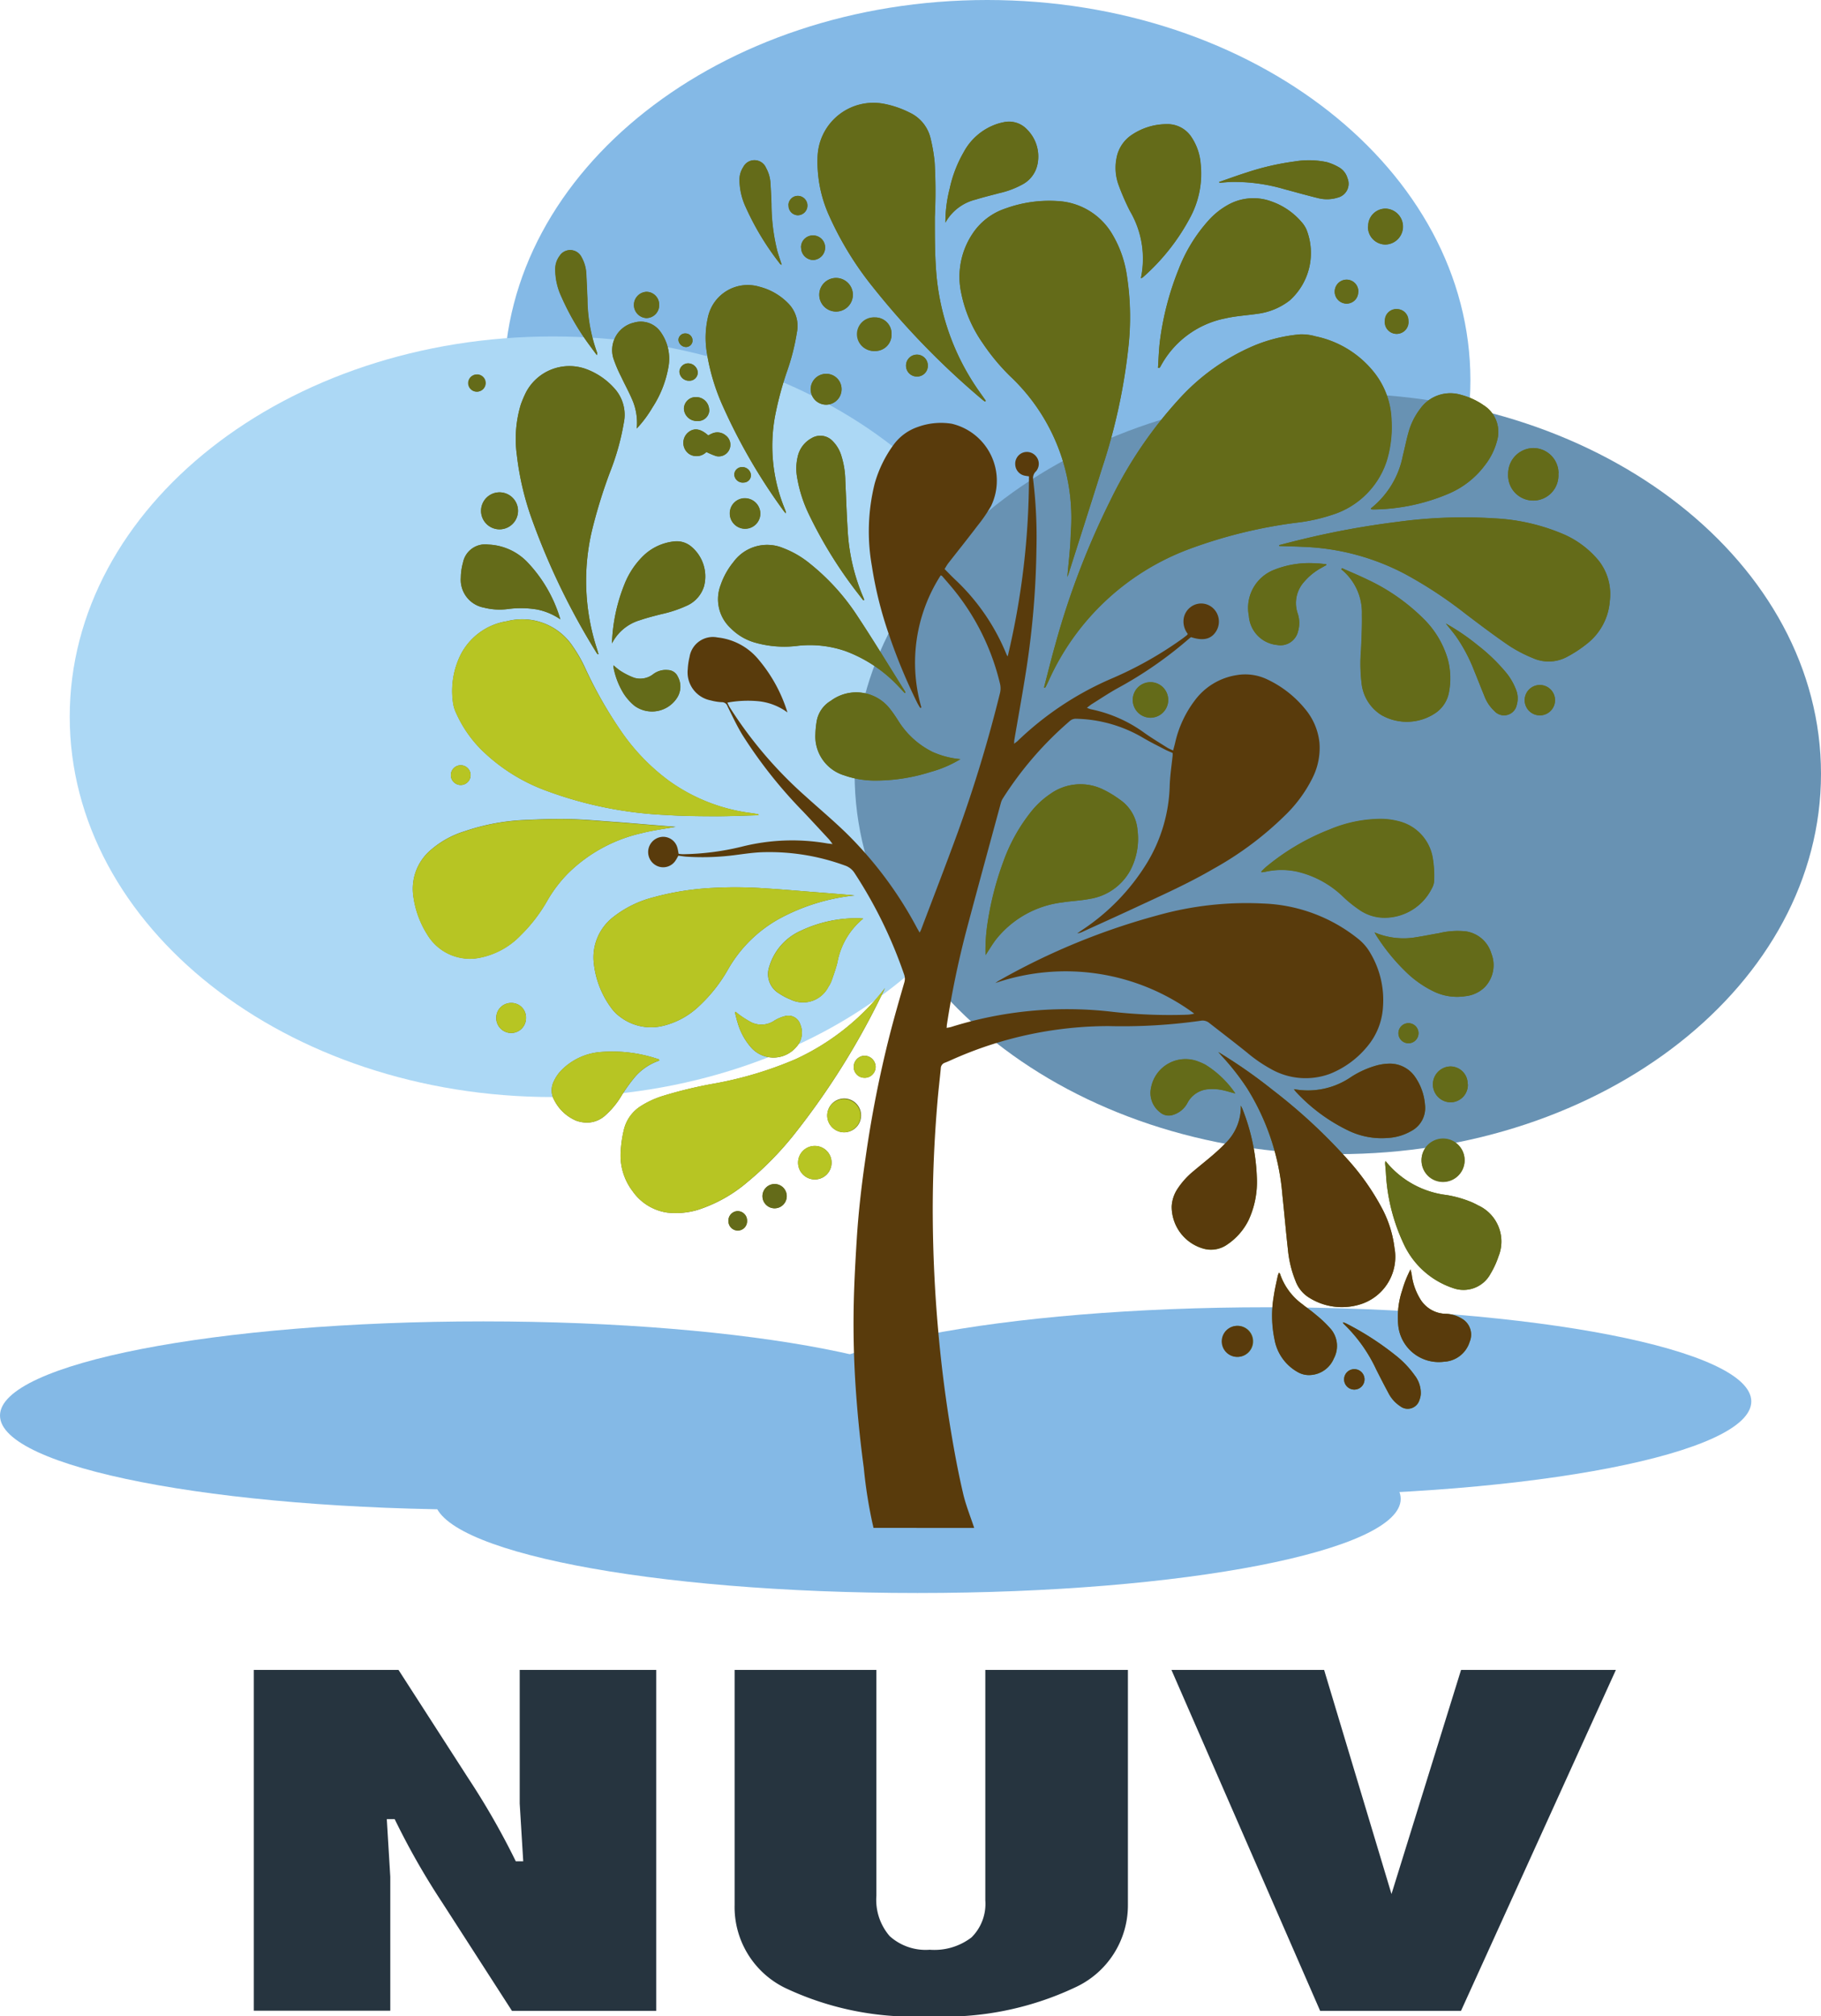
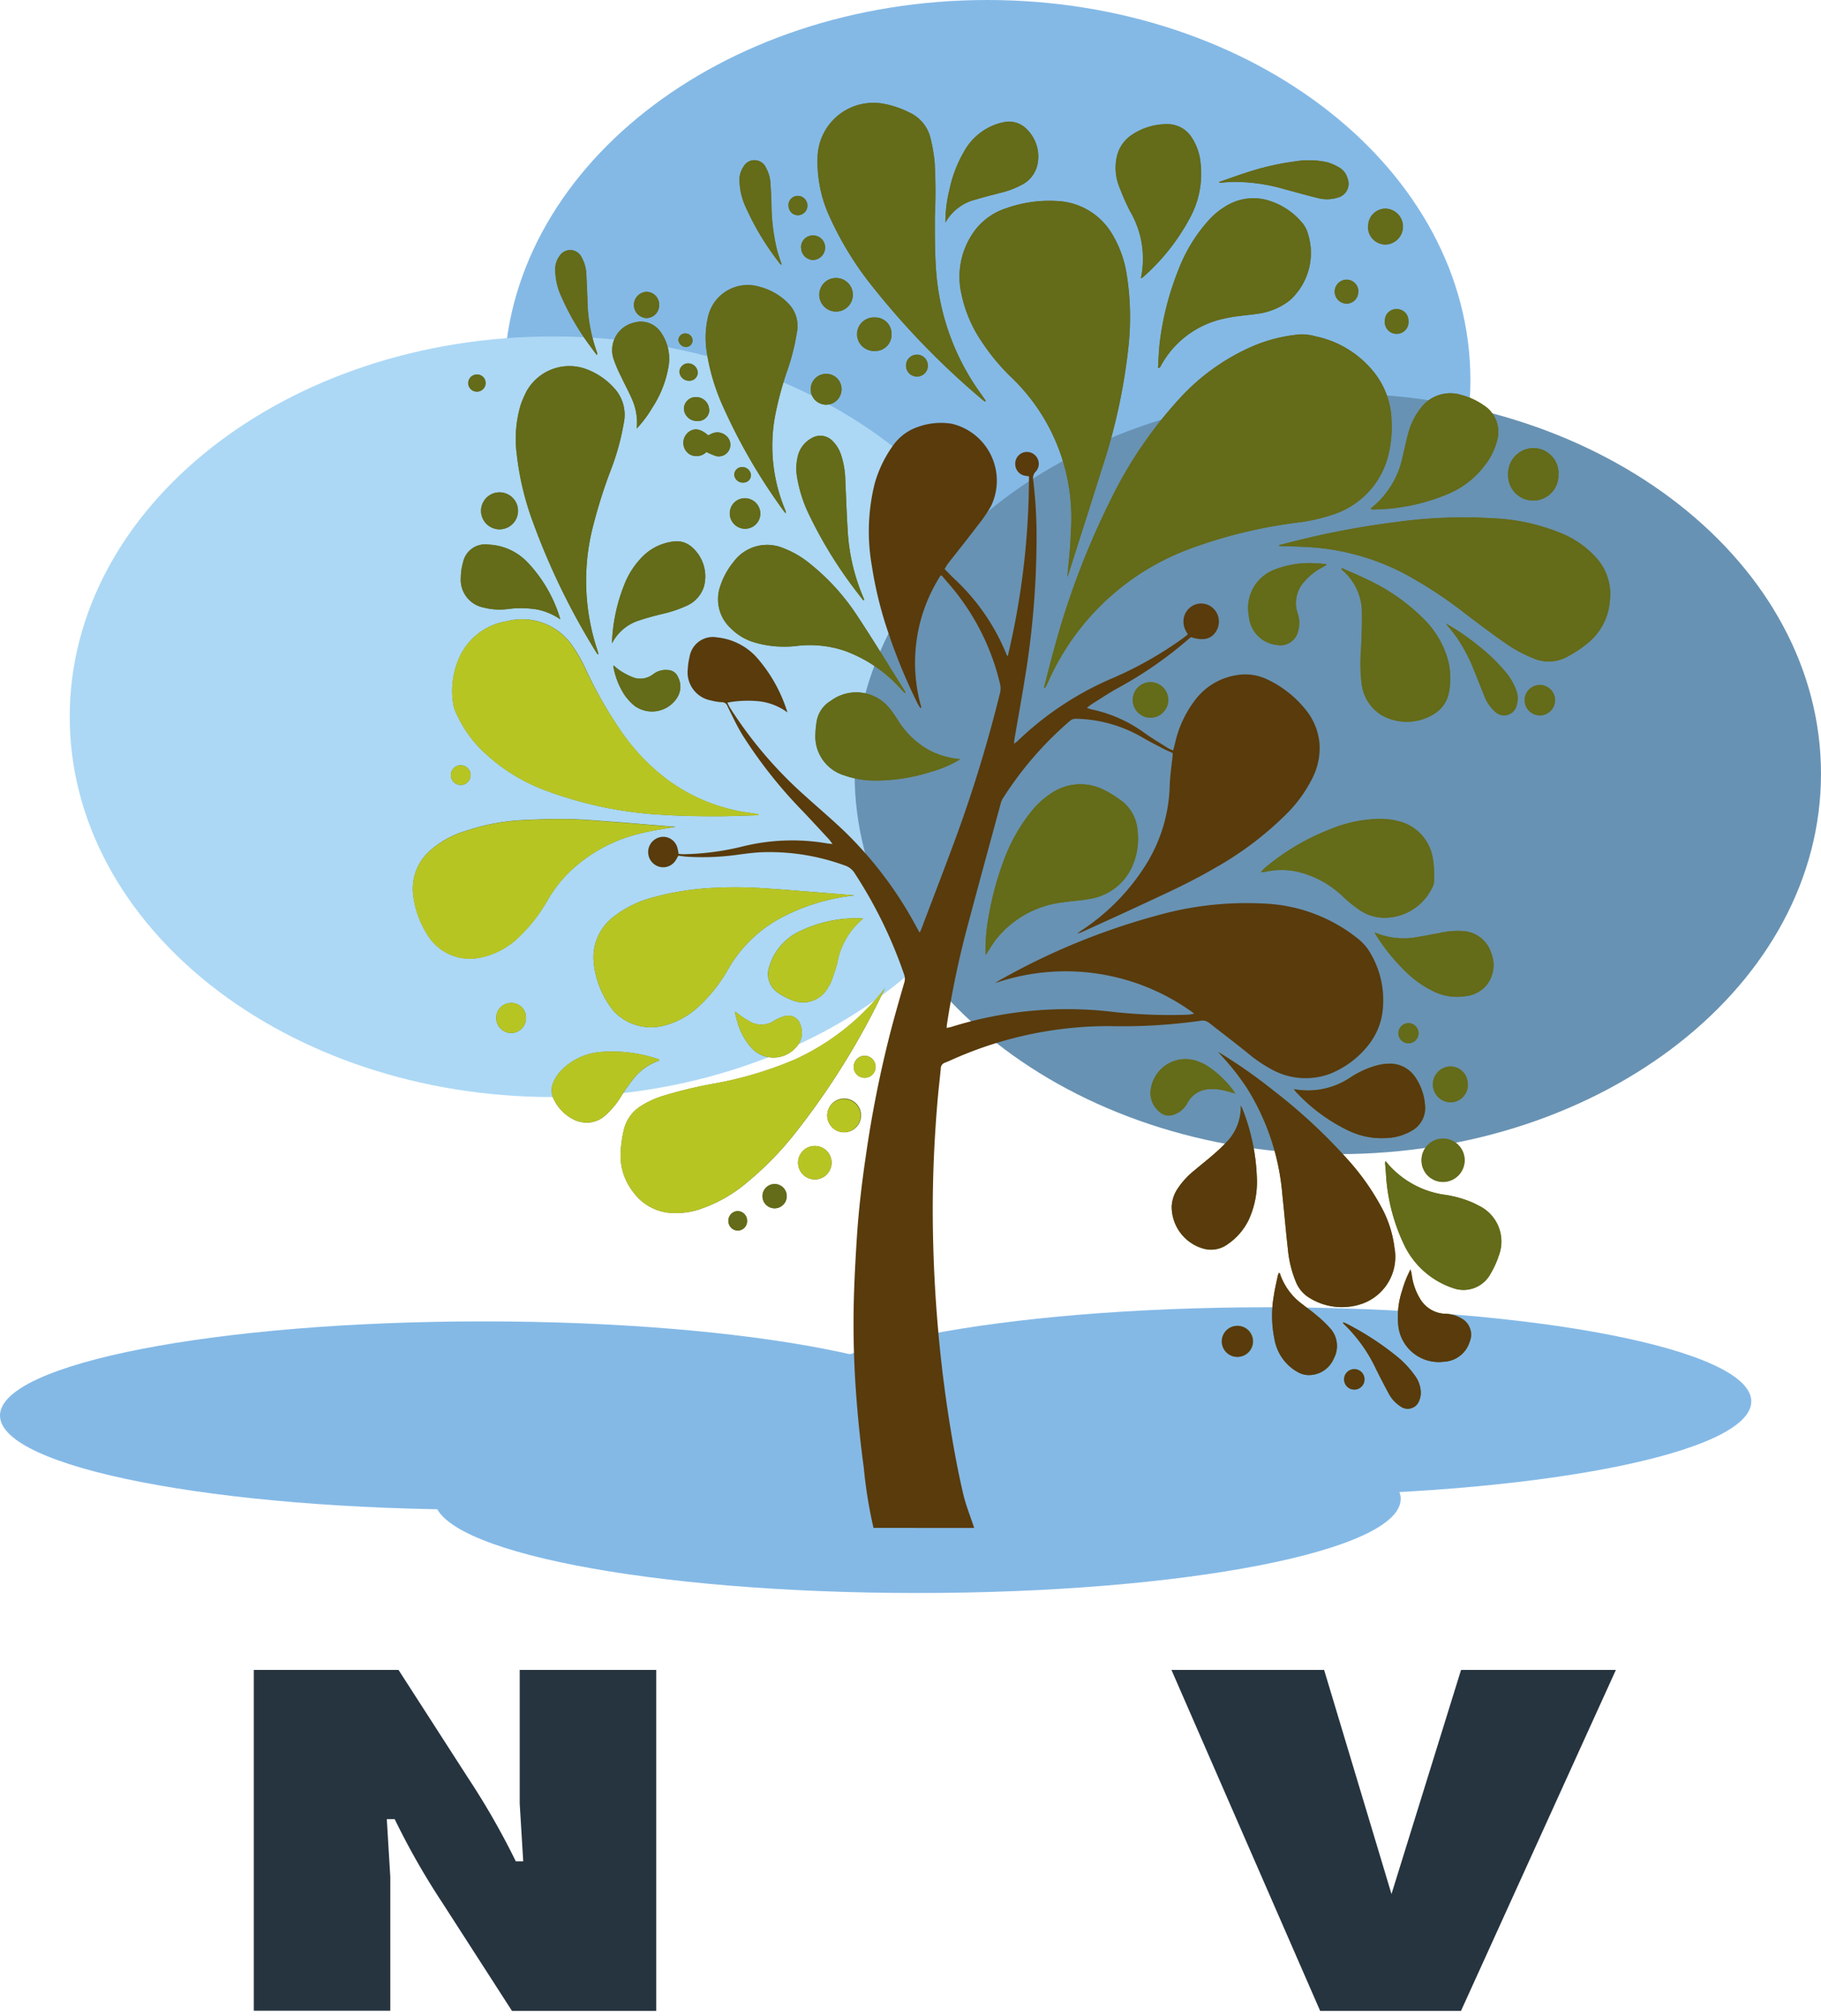
<svg xmlns="http://www.w3.org/2000/svg" width="61.654" height="68.246" viewBox="0 0 61.654 68.246">
  <defs>
    <clipPath id="clip-path">
      <rect id="Rectangle_165" data-name="Rectangle 165" width="61.654" height="68.246" fill="none" />
    </clipPath>
  </defs>
  <g id="Group_1684" data-name="Group 1684" clip-path="url(#clip-path)">
    <path id="Path_186" data-name="Path 186" d="M29.76,195.75h4.9l2.355,3.656a25.471,25.471,0,0,1,1.615,2.821h.252l-.119-1.952V195.75h4.621v11.539H38.5l-2.355-3.656A24.875,24.875,0,0,1,34.53,200.8h-.267l.118,1.952v4.533H29.76Z" transform="translate(-21.167 -139.225)" fill="#26343f" />
-     <path id="Path_187" data-name="Path 187" d="M86.134,195.75h4.8v7.643a1.875,1.875,0,0,0,.452,1.369,1.821,1.821,0,0,0,1.355.459,2.067,2.067,0,0,0,1.414-.418,1.6,1.6,0,0,0,.467-1.253v-7.8H99.45V203.7a3.059,3.059,0,0,1-1.77,2.788,10.374,10.374,0,0,1-4.984.984,10.126,10.126,0,0,1-4.836-.951,3.045,3.045,0,0,1-1.726-2.821Z" transform="translate(-61.262 -139.225)" fill="#26343f" />
    <path id="Path_188" data-name="Path 188" d="M137.353,195.75h5.169l2.281,7.585,2.355-7.585H152.4l-5.243,11.539h-4.77Z" transform="translate(-97.691 -139.225)" fill="#26343f" />
    <path id="Path_189" data-name="Path 189" d="M91.817,12.873c0,7.11-7.324,12.873-16.359,12.873S59.1,19.983,59.1,12.873,66.422,0,75.457,0,91.817,5.764,91.817,12.873" transform="translate(-42.033 0)" fill="#84b9e6" />
    <path id="Path_190" data-name="Path 190" d="M40.894,52.311c0,7.11-7.324,12.873-16.359,12.873S8.175,59.421,8.175,52.311,15.5,39.438,24.534,39.438,40.894,45.2,40.894,52.311" transform="translate(-5.814 -28.05)" fill="#acd8f5" />
    <path id="Path_191" data-name="Path 191" d="M132.925,59c0,7.11-7.325,12.874-16.36,12.874S100.206,66.111,100.206,59s7.324-12.873,16.359-12.873,16.36,5.764,16.36,12.873" transform="translate(-71.271 -32.808)" fill="#6892b3" />
    <path id="Path_192" data-name="Path 192" d="M83.642,167.845c0-1.76-7.324-3.187-16.359-3.187s-16.359,1.427-16.359,3.187,7.324,3.187,16.359,3.187,16.359-1.427,16.359-3.187" transform="translate(-36.218 -117.111)" fill="#84b9e6" />
    <path id="Path_193" data-name="Path 193" d="M32.719,158.081c0-1.76-7.324-3.187-16.359-3.187S0,156.321,0,158.081s7.324,3.187,16.359,3.187,16.359-1.427,16.359-3.187" transform="translate(0 -110.167)" fill="#84b9e6" />
    <path id="Path_194" data-name="Path 194" d="M124.75,156.424c0-1.76-7.324-3.187-16.359-3.187s-16.359,1.427-16.359,3.187,7.324,3.187,16.359,3.187,16.359-1.427,16.359-3.187" transform="translate(-65.456 -108.988)" fill="#84b9e6" />
    <path id="Path_195" data-name="Path 195" d="M69.782,31.838l.03.015c.009-.008.022-.014.027-.024.036-.073.072-.147.106-.221a8.442,8.442,0,0,1,4.707-4.432,16.383,16.383,0,0,1,3.694-.912,5.944,5.944,0,0,0,1.2-.266,2.826,2.826,0,0,0,1.846-1.834A3.932,3.932,0,0,0,81.55,22.8a2.722,2.722,0,0,0-.6-1.636,3.42,3.42,0,0,0-1.975-1.208,1.7,1.7,0,0,0-.521-.066,5.257,5.257,0,0,0-1.571.387,7.276,7.276,0,0,0-2.507,1.782,14.354,14.354,0,0,0-2.349,3.457,26.963,26.963,0,0,0-1.853,4.843c-.139.489-.26.984-.389,1.476m.789-3.732c.021-.06.039-.106.054-.153.374-1.175.751-2.35,1.119-3.527a19.758,19.758,0,0,0,.9-4.162,9.177,9.177,0,0,0-.06-2.372,3.785,3.785,0,0,0-.526-1.445,2.282,2.282,0,0,0-1.82-1.067,4.34,4.34,0,0,0-1.763.252,2.143,2.143,0,0,0-1.128.874A2.621,2.621,0,0,0,66.98,18.5a4.486,4.486,0,0,0,.725,1.688,7.149,7.149,0,0,0,.927,1.118,6.583,6.583,0,0,1,2.054,5.331c-.008.483-.074.964-.115,1.472M60.11,36.17c0-.011,0-.022,0-.033-.072-.013-.144-.029-.217-.038A6.058,6.058,0,0,1,57.078,35,6.991,6.991,0,0,1,55.5,33.379a14.459,14.459,0,0,1-1.261-2.212,4.633,4.633,0,0,0-.4-.7A2.056,2.056,0,0,0,51.6,29.6a2.127,2.127,0,0,0-1.591,1.18,2.768,2.768,0,0,0-.232,1.6,1.188,1.188,0,0,0,.1.323,4.168,4.168,0,0,0,.836,1.227,6.149,6.149,0,0,0,2.215,1.406,13.34,13.34,0,0,0,4.052.822c.565.037,1.133.041,1.7.043.476,0,.953-.022,1.429-.034m17.628-9.144.01.033c.321.011.641.018.961.035a8,8,0,0,1,3.3.915,14.554,14.554,0,0,1,2.063,1.36c.476.361.954.722,1.448,1.059a4.7,4.7,0,0,0,.817.427,1.309,1.309,0,0,0,1.168-.053,4.135,4.135,0,0,0,.645-.424,2.026,2.026,0,0,0,.786-1.454,1.838,1.838,0,0,0-.386-1.381,3.207,3.207,0,0,0-1.115-.854,6.776,6.776,0,0,0-2.412-.566,16.5,16.5,0,0,0-3.279.12,28.687,28.687,0,0,0-3.267.6c-.248.059-.495.125-.742.188M64.4,42.015l-.055.072c-.019.025-.038.051-.058.075a8.125,8.125,0,0,1-2.914,2.263,12.676,12.676,0,0,1-2.759.827,14.719,14.719,0,0,0-1.724.414,3.1,3.1,0,0,0-.785.364,1.3,1.3,0,0,0-.553.807,3.933,3.933,0,0,0-.1.69,1.989,1.989,0,0,0,.4,1.366,1.732,1.732,0,0,0,1.173.725,2.612,2.612,0,0,0,1.028-.09,4.877,4.877,0,0,0,1.7-.953,10.87,10.87,0,0,0,1.583-1.619,25.512,25.512,0,0,0,3.063-4.94m3.389-19.848.023-.027-.206-.292a8.086,8.086,0,0,1-1.473-4.069c-.049-.62-.047-1.245-.046-1.868a17.25,17.25,0,0,0-.007-1.849,5.622,5.622,0,0,0-.15-.852,1.282,1.282,0,0,0-.7-.825,3.3,3.3,0,0,0-.89-.3,1.892,1.892,0,0,0-2.219,1.726,4.416,4.416,0,0,0,.392,2.075A11.03,11.03,0,0,0,64,18.307a26.765,26.765,0,0,0,3.7,3.8c.027.023.058.042.087.063M63.364,38.883c-.067-.007-.133-.015-.2-.02-.364-.03-.727-.06-1.091-.088-.6-.046-1.191-.1-1.788-.135a14.122,14.122,0,0,0-1.755-.01,9.253,9.253,0,0,0-1.97.315,3.659,3.659,0,0,0-1.363.668,1.727,1.727,0,0,0-.662,1.53,3.106,3.106,0,0,0,.607,1.565,1.3,1.3,0,0,0,.28.278,1.722,1.722,0,0,0,1.5.3,2.672,2.672,0,0,0,1.175-.653,5.178,5.178,0,0,0,1-1.272,4.516,4.516,0,0,1,1.7-1.678,6.819,6.819,0,0,1,2.567-.8M57.313,36.56l-1.039-.084c-.352-.029-.7-.06-1.055-.085-.509-.036-1.018-.084-1.527-.095s-1.007.01-1.511.032a7.256,7.256,0,0,0-2.015.381,3.156,3.156,0,0,0-1.191.673,1.719,1.719,0,0,0-.551,1.483,3.221,3.221,0,0,0,.478,1.34,1.682,1.682,0,0,0,1.8.779,2.613,2.613,0,0,0,1.353-.747,5.345,5.345,0,0,0,.918-1.195,4.514,4.514,0,0,1,.7-.915,5.16,5.16,0,0,1,2.49-1.354c.388-.1.786-.148,1.149-.214M75.68,44.181c.04.046.08.092.121.137a8.517,8.517,0,0,1,.85,1.084,8.031,8.031,0,0,1,1.2,3.621c.067.613.118,1.228.187,1.84a3.779,3.779,0,0,0,.262,1.079,1.114,1.114,0,0,0,.461.558,2.081,2.081,0,0,0,1.673.239,1.684,1.684,0,0,0,1.212-1.929,3.841,3.841,0,0,0-.434-1.359,8.208,8.208,0,0,0-1.113-1.59,18.63,18.63,0,0,0-2.571-2.389,17.262,17.262,0,0,0-1.85-1.291M54.669,30.722l.027-.011c-.016-.053-.029-.107-.046-.16a7.427,7.427,0,0,1-.187-3.969,17.169,17.169,0,0,1,.633-2.055,8.312,8.312,0,0,0,.456-1.634,1.331,1.331,0,0,0-.257-1.106,2.385,2.385,0,0,0-1.038-.731,1.66,1.66,0,0,0-2.013.793,3.707,3.707,0,0,0-.177.416,4.01,4.01,0,0,0-.135,1.7,9.659,9.659,0,0,0,.536,2.254,23.827,23.827,0,0,0,2.148,4.426c.016.026.036.05.053.075M67.8,40.9c.137-.206.241-.387.368-.548A3.388,3.388,0,0,1,70.4,39.119c.3-.048.615-.059.917-.117a1.9,1.9,0,0,0,1.381-.957,2.294,2.294,0,0,0,.251-1.371,1.38,1.38,0,0,0-.607-1.041,3.523,3.523,0,0,0-.565-.34A1.75,1.75,0,0,0,70,35.445a2.922,2.922,0,0,0-.686.645,5.9,5.9,0,0,0-.907,1.648,10.438,10.438,0,0,0-.523,2.007A6.1,6.1,0,0,0,67.8,40.9M73.64,21.022l.046.008a.279.279,0,0,0,.035-.042,3.187,3.187,0,0,1,2.2-1.638c.354-.081.721-.1,1.082-.154a2.237,2.237,0,0,0,1.1-.455,2.157,2.157,0,0,0,.566-2.394.987.987,0,0,0-.175-.267,2.372,2.372,0,0,0-1-.683A1.763,1.763,0,0,0,76,15.515a2.542,2.542,0,0,0-.645.518A5.346,5.346,0,0,0,74.334,17.7a9.818,9.818,0,0,0-.629,2.423c-.036.3-.044.6-.065.9m-12.6,4.925a.226.226,0,0,0,0-.051c-.02-.053-.04-.106-.061-.159a5.592,5.592,0,0,1-.313-3.042,11.165,11.165,0,0,1,.405-1.532,7.477,7.477,0,0,0,.341-1.334,1.085,1.085,0,0,0-.255-.951,2.069,2.069,0,0,0-1.007-.6,1.378,1.378,0,0,0-1.741,1,3.119,3.119,0,0,0-.046,1.219,7.117,7.117,0,0,0,.568,1.874,19.475,19.475,0,0,0,2.04,3.5c.014.02.032.036.064.071m4.032,6.091.025-.02a.55.55,0,0,0-.03-.062c-.529-.842-1.045-1.692-1.593-2.521a7.541,7.541,0,0,0-1.6-1.771,3.252,3.252,0,0,0-.908-.532,1.412,1.412,0,0,0-1.691.464,2.515,2.515,0,0,0-.438.788,1.335,1.335,0,0,0,.345,1.457,1.874,1.874,0,0,0,.8.479,3.6,3.6,0,0,0,1.42.121,3.7,3.7,0,0,1,1.656.17,4.709,4.709,0,0,1,1.819,1.215c.067.07.131.141.2.212m12.068,6.034.016.027c.046-.007.094-.011.139-.021a2.5,2.5,0,0,1,1.068,0,3.333,3.333,0,0,1,1.581.877,4.323,4.323,0,0,0,.5.4,1.487,1.487,0,0,0,.849.28,1.787,1.787,0,0,0,1.621-.991.559.559,0,0,0,.078-.269,3.741,3.741,0,0,0-.045-.749,1.54,1.54,0,0,0-1.164-1.257,2.365,2.365,0,0,0-.6-.077,4.521,4.521,0,0,0-1.726.356A7.749,7.749,0,0,0,77.3,37.92c-.055.048-.106.1-.159.152m2.734-10.265-.028.038a1.88,1.88,0,0,1,.7,1.527c.008.4-.012.8-.03,1.206a5.561,5.561,0,0,0,.02,1.13,1.445,1.445,0,0,0,.667,1.069,1.735,1.735,0,0,0,1.84-.072,1.081,1.081,0,0,0,.45-.7,2.515,2.515,0,0,0-.036-1.1A3.152,3.152,0,0,0,82.61,29.5a6.73,6.73,0,0,0-1.9-1.315c-.275-.134-.559-.251-.839-.375M81.342,47.87a.523.523,0,0,0-.012.086c.009.119.023.238.029.357a6.39,6.39,0,0,0,.6,2.364,2.825,2.825,0,0,0,1.684,1.5,1.037,1.037,0,0,0,1.262-.5,2.878,2.878,0,0,0,.266-.582,1.344,1.344,0,0,0-.692-1.722c-.066-.036-.134-.069-.2-.1a3.8,3.8,0,0,0-.868-.25,3.125,3.125,0,0,1-2.069-1.154M80.849,25.8s.007.012.011.012a.541.541,0,0,0,.074.007,6.687,6.687,0,0,0,2.567-.543,2.98,2.98,0,0,0,1.2-.945,2.283,2.283,0,0,0,.419-.839,1.067,1.067,0,0,0-.454-1.2,2.386,2.386,0,0,0-.75-.348,1.251,1.251,0,0,0-1.405.477,2.33,2.33,0,0,0-.39.791c-.073.26-.125.526-.191.788a3,3,0,0,1-1.07,1.773c-.008.006-.009.02-.013.031m-7.785-7.813a.236.236,0,0,0,.054-.021,7.155,7.155,0,0,0,1.627-2.063,3.126,3.126,0,0,0,.339-1.788,1.887,1.887,0,0,0-.3-.885.972.972,0,0,0-.862-.457,2.124,2.124,0,0,0-1.157.354,1.2,1.2,0,0,0-.529.795,1.709,1.709,0,0,0,.071.912,8.126,8.126,0,0,0,.384.88,3.176,3.176,0,0,1,.37,2.272M66.947,34.271a2.96,2.96,0,0,1-.931-.24,2.858,2.858,0,0,1-1.174-1.064c-.083-.126-.163-.256-.258-.372a1.444,1.444,0,0,0-2.022-.3,1,1,0,0,0-.482.711,3.251,3.251,0,0,0-.04.412,1.377,1.377,0,0,0,.971,1.4,3.151,3.151,0,0,0,1,.177,6.159,6.159,0,0,0,1.932-.292,3.914,3.914,0,0,0,1-.428M76.446,46a1.729,1.729,0,0,1-.545,1.3c-.131.136-.271.263-.414.386-.21.181-.428.352-.639.531a2.667,2.667,0,0,0-.554.614,1.178,1.178,0,0,0-.189.586,1.474,1.474,0,0,0,1.079,1.425.951.951,0,0,0,.808-.145,2.127,2.127,0,0,0,.713-.815,3.075,3.075,0,0,0,.283-1.449,6.933,6.933,0,0,0-.48-2.3c-.017-.046-.041-.089-.062-.133m1.8-.558c.03.04.046.066.066.087a5.929,5.929,0,0,0,1.8,1.323,2.592,2.592,0,0,0,1.3.239,1.785,1.785,0,0,0,.807-.237.88.88,0,0,0,.462-.884,1.91,1.91,0,0,0-.327-.934,1.034,1.034,0,0,0-.883-.461,1.782,1.782,0,0,0-.409.057,3.116,3.116,0,0,0-.89.4,2.582,2.582,0,0,1-1.925.407m2.727-5.307c.021.038.04.077.064.114a6.717,6.717,0,0,0,.973,1.2,3.56,3.56,0,0,0,.93.669,1.807,1.807,0,0,0,1.1.179,1.1,1.1,0,0,0,.657-.3,1.074,1.074,0,0,0,.232-1.14,1.06,1.06,0,0,0-.862-.754,2.65,2.65,0,0,0-.917.062c-.248.041-.494.094-.742.131a2.5,2.5,0,0,1-1.434-.158M55.153,30.353a1.558,1.558,0,0,1,.954-.788c.231-.081.47-.14.706-.2a4.188,4.188,0,0,0,.91-.305,1.055,1.055,0,0,0,.548-.643,1.316,1.316,0,0,0-.433-1.342.763.763,0,0,0-.544-.177,1.765,1.765,0,0,0-1.079.49,2.764,2.764,0,0,0-.634.952,5.883,5.883,0,0,0-.428,2.017M66.442,16.112a1.611,1.611,0,0,1,1.029-.783c.263-.082.532-.146.8-.218a2.982,2.982,0,0,0,.806-.307,1,1,0,0,0,.49-.7,1.29,1.29,0,0,0-.357-1.143.835.835,0,0,0-.811-.245,1.789,1.789,0,0,0-.2.053,2.006,2.006,0,0,0-1.14.962,4.23,4.23,0,0,0-.471,1.227,4.586,4.586,0,0,0-.146,1.159M63.664,28.894l.031-.015c-.008-.022-.014-.045-.023-.066a6.666,6.666,0,0,1-.539-2.321c-.036-.552-.052-1.105-.079-1.658a2.923,2.923,0,0,0-.14-.853,1.183,1.183,0,0,0-.29-.48.572.572,0,0,0-.712-.095.94.94,0,0,0-.471.631,1.728,1.728,0,0,0-.022.675A4.631,4.631,0,0,0,61.831,26,14.8,14.8,0,0,0,63.5,28.686c.053.07.107.138.161.207m-10.254.648a4.73,4.73,0,0,0-1.1-1.922,1.937,1.937,0,0,0-1.343-.614.764.764,0,0,0-.855.614,1.921,1.921,0,0,0-.072.5.958.958,0,0,0,.778,1.019,2.157,2.157,0,0,0,.806.05,3.319,3.319,0,0,1,1,.015,2.125,2.125,0,0,1,.789.336M56.759,44.47l-.009-.037c-.053-.017-.106-.035-.159-.051a4.856,4.856,0,0,0-1.808-.2,2.094,2.094,0,0,0-1.353.63,1.329,1.329,0,0,0-.25.373.674.674,0,0,0,.016.62,1.477,1.477,0,0,0,.742.7,1.111,1.111,0,0,0,.386.067.927.927,0,0,0,.615-.254,2.761,2.761,0,0,0,.546-.671,5.714,5.714,0,0,1,.44-.611,1.877,1.877,0,0,1,.835-.564m6.9-4.806c-.074-.006-.1-.011-.133-.011a4.4,4.4,0,0,0-1.992.428,1.93,1.93,0,0,0-1.053,1.2.765.765,0,0,0,.334.921,2.078,2.078,0,0,0,.382.2.961.961,0,0,0,1.281-.426,1.068,1.068,0,0,0,.106-.2c.072-.208.148-.415.2-.627a2.5,2.5,0,0,1,.875-1.486M77.737,51.657a.774.774,0,0,0-.039.107c-.046.221-.1.442-.132.666a3.935,3.935,0,0,0,.023,1.482,1.579,1.579,0,0,0,.8,1.114.758.758,0,0,0,.437.09.913.913,0,0,0,.771-.56.893.893,0,0,0-.089-.98,3.886,3.886,0,0,0-.515-.495c-.147-.128-.309-.238-.461-.36a2.108,2.108,0,0,1-.759-1.033c0-.009-.015-.015-.032-.03M55.993,23.077a3.949,3.949,0,0,0,.527-.706,3.653,3.653,0,0,0,.541-1.359,1.556,1.556,0,0,0-.26-1.2.817.817,0,0,0-.9-.319.957.957,0,0,0-.7,1.213,4.638,4.638,0,0,0,.265.623c.117.251.252.494.362.748a1.971,1.971,0,0,1,.164,1m26.2,28.462a3.682,3.682,0,0,0-.28.7,2.856,2.856,0,0,0-.139,1.172,1.38,1.38,0,0,0,1.552,1.255.957.957,0,0,0,.869-.675.624.624,0,0,0-.268-.786,1.093,1.093,0,0,0-.555-.161,1.036,1.036,0,0,1-.866-.526,2.065,2.065,0,0,1-.273-.8c-.007-.047-.02-.093-.039-.18M79.34,27.7l-.009-.029c-.113-.01-.225-.024-.338-.028a3.215,3.215,0,0,0-1.424.22,1.382,1.382,0,0,0-.853,1.558,1.061,1.061,0,0,0,.958.985.611.611,0,0,0,.706-.458,1.012,1.012,0,0,0-.013-.614,1.071,1.071,0,0,1,.227-1.074,2.058,2.058,0,0,1,.586-.47l.161-.09M75.707,14.734l.014.028c.131-.01.263-.023.394-.029a6.033,6.033,0,0,1,1.808.246c.377.1.753.206,1.132.3a1.218,1.218,0,0,0,.672-.017.483.483,0,0,0,.327-.66.615.615,0,0,0-.269-.354,1.758,1.758,0,0,0-.429-.186,2.935,2.935,0,0,0-1.089-.023,8.919,8.919,0,0,0-1.617.372c-.317.1-.629.216-.943.324m.545,30.847a3.386,3.386,0,0,0-1.006-.965,1.68,1.68,0,0,0-.221-.1,1.185,1.185,0,0,0-1.622.88.821.821,0,0,0,.3.824.451.451,0,0,0,.442.092.821.821,0,0,0,.494-.41.87.87,0,0,1,.677-.457,1.608,1.608,0,0,1,.431.014c.158.024.312.077.5.126M79.9,53.332a.241.241,0,0,0,.024.05,5.137,5.137,0,0,1,1.11,1.557c.13.258.26.516.4.77a1.169,1.169,0,0,0,.406.463.414.414,0,0,0,.65-.2.7.7,0,0,0,.048-.219.979.979,0,0,0-.211-.631,3.25,3.25,0,0,0-.651-.678,9.769,9.769,0,0,0-1.662-1.071,1,1,0,0,0-.113-.042M83.388,29.68c.113.142.232.281.339.427a5.464,5.464,0,0,1,.617,1.163c.118.285.228.572.345.857a1.346,1.346,0,0,0,.342.514.438.438,0,0,0,.756-.208.786.786,0,0,0-.026-.517,2.08,2.08,0,0,0-.39-.641,6.065,6.065,0,0,0-.9-.857,7.486,7.486,0,0,0-1.083-.738M60.9,17.541c-.057-.18-.112-.334-.155-.49a6.7,6.7,0,0,1-.193-1.57q-.011-.349-.034-.7a1.2,1.2,0,0,0-.148-.522.426.426,0,0,0-.776-.027.773.773,0,0,0-.125.429,2.233,2.233,0,0,0,.215.931,9.162,9.162,0,0,0,1.163,1.916c.007.009.021.013.053.031m-6.259,3.053c.005-.053.011-.067.007-.077a5.449,5.449,0,0,1-.329-1.831c-.012-.277-.023-.554-.038-.83a1.269,1.269,0,0,0-.161-.577.426.426,0,0,0-.747-.036.734.734,0,0,0-.143.422,2.186,2.186,0,0,0,.208.952,8.594,8.594,0,0,0,1,1.706c.058.081.118.161.2.27M87.2,24.6a.855.855,0,0,0-.866-.861.865.865,0,0,0-.839.873.852.852,0,1,0,1.7-.012M59.344,42.82l-.029.016c.03.114.055.229.09.341a2.168,2.168,0,0,0,.463.856,1.012,1.012,0,0,0,1.52-.013.72.72,0,0,0,.14-.774.421.421,0,0,0-.495-.284,1.253,1.253,0,0,0-.379.156.782.782,0,0,1-.774.063,3.273,3.273,0,0,1-.413-.259,1.539,1.539,0,0,1-.124-.1m-4.136-11.73a.478.478,0,0,0,0,.092,2.627,2.627,0,0,0,.344.874,1.822,1.822,0,0,0,.362.405,1.007,1.007,0,0,0,1.441-.267.7.7,0,0,0,.025-.72.375.375,0,0,0-.328-.221.709.709,0,0,0-.5.137.713.713,0,0,1-.645.125,2.379,2.379,0,0,1-.483-.245,1.737,1.737,0,0,1-.218-.18M82.563,47.848a.729.729,0,1,0,1.459-.018.729.729,0,1,0-1.459.018M51.347,26.49a.626.626,0,1,0,0-1.252.626.626,0,0,0,0,1.252m22.639,5.791a.6.6,0,1,0-1.2-.024.6.6,0,1,0,1.2.024M84.127,45.27a.585.585,0,0,0-.594-.6.607.607,0,0,0,0,1.213.587.587,0,0,0,.6-.615M80.754,16.234a.592.592,0,0,0,.6.617.608.608,0,0,0,0-1.215.588.588,0,0,0-.594.6M58.41,23.312c-.263-.236-.491-.265-.689-.092a.462.462,0,0,0-.063.616.421.421,0,0,0,.264.168.466.466,0,0,0,.427-.131,2.418,2.418,0,0,0,.331.139.394.394,0,0,0,.323-.7.439.439,0,0,0-.462-.064c-.046.019-.089.044-.132.065m4.6,23.588a.573.573,0,1,0-.567-.58.572.572,0,0,0,.567.58m-.976.461a.567.567,0,1,0,.556.573.564.564,0,0,0-.556-.573m.716-29.379a.568.568,0,0,0-.013,1.137.568.568,0,1,0,.013-1.137m1.871,1.9a.552.552,0,0,0-.56-.564.569.569,0,1,0,.009,1.137.55.55,0,0,0,.551-.573m-4.441,6.086a.523.523,0,0,0-.524-.527.509.509,0,0,0-.51.5.517.517,0,1,0,1.034.029M76.328,54.5a.525.525,0,1,0-.515-.52.52.52,0,0,0,.515.52M62.406,21.227a.522.522,0,1,0,.517.51.508.508,0,0,0-.517-.51M87.083,32.271a.514.514,0,1,0-1.028.005.514.514,0,1,0,1.028-.005M51.749,42.522a.5.5,0,0,0-.513.493.506.506,0,0,0,.487.523.5.5,0,0,0,.519-.506.49.49,0,0,0-.493-.51m5-23.632a.433.433,0,0,0-.426-.439.445.445,0,0,0-.008.889.435.435,0,0,0,.434-.45m1.694,3.545A.441.441,0,0,0,58,22.014a.4.4,0,0,0-.409.385.435.435,0,0,0,.459.424.377.377,0,0,0,.4-.388m3.108-5.484a.415.415,0,0,0,.412.422.422.422,0,0,0,.4-.416.407.407,0,0,0-.416-.415.4.4,0,0,0-.4.408m-.9,32.522a.411.411,0,1,0,.01-.822.411.411,0,0,0-.01.822M80.422,18.452a.4.4,0,0,0-.394-.414.406.406,0,0,0,0,.812.393.393,0,0,0,.39-.4m1.3.584a.39.39,0,0,0-.4.391.4.4,0,1,0,.794,0,.39.39,0,0,0-.4-.39M63.706,45.054a.371.371,0,0,0,.375-.383.382.382,0,0,0-.378-.364.376.376,0,0,0-.364.377.362.362,0,0,0,.367.369m1.779-23.735a.364.364,0,0,0,.364-.377.369.369,0,1,0-.739.01.365.365,0,0,0,.375.366M80.633,55.258a.346.346,0,0,0-.691-.021.346.346,0,1,0,.691.021m1.828-11.7a.34.34,0,0,0-.68-.023.34.34,0,1,0,.68.023M50.03,35.144a.334.334,0,0,0,.006-.668.334.334,0,1,0-.006.668m11.1-19.622a.322.322,0,0,0,.3.337.328.328,0,0,0,.017-.656.319.319,0,0,0-.322.319m-1.4,34.364a.323.323,0,0,0-.325-.322.328.328,0,0,0,.01.655.322.322,0,0,0,.315-.333m-1.67-28.708a.329.329,0,0,0-.32-.308.3.3,0,0,0-.3.275.32.32,0,0,0,.33.312.282.282,0,0,0,.29-.28m-7.469.073a.291.291,0,1,0,.279.3.3.3,0,0,0-.279-.3m9.27,3.4a.294.294,0,0,0-.308-.268.263.263,0,0,0-.256.251.287.287,0,0,0,.319.272.249.249,0,0,0,.245-.256M57.881,20.1a.237.237,0,0,0-.237-.241.227.227,0,0,0-.24.215.263.263,0,0,0,.243.244.22.22,0,0,0,.234-.217" transform="translate(-34.434 -8.573)" fill="#646b19" />
    <path id="Path_196" data-name="Path 196" d="M83.609,86.982c-.01-.043-.017-.086-.029-.129a15.827,15.827,0,0,1-.3-1.91q-.165-1.216-.255-2.441a32.379,32.379,0,0,1-.069-3.645c.021-.554.052-1.107.087-1.66.058-.924.165-1.843.3-2.76a39.076,39.076,0,0,1,.808-4.111c.153-.6.326-1.2.5-1.8a.428.428,0,0,0-.005-.274,15.3,15.3,0,0,0-1.679-3.437.616.616,0,0,0-.332-.256,7.433,7.433,0,0,0-2.837-.446c-.27.013-.539.051-.807.086a8.5,8.5,0,0,1-1.716.063c-.087-.006-.174-.021-.273-.033-.027.047-.053.1-.081.142a.5.5,0,0,1-.606.219.517.517,0,0,1,.15-1,.5.5,0,0,1,.506.375c.017.06.025.122.04.2a1.216,1.216,0,0,0,.146.014,8.922,8.922,0,0,0,1.982-.253,6.975,6.975,0,0,1,2.885-.116c.055.01.111.014.2.025-.055-.071-.087-.122-.128-.166-.287-.31-.573-.62-.863-.927a15.829,15.829,0,0,1-2.061-2.6c-.189-.31-.344-.643-.505-.969a.2.2,0,0,0-.2-.14,1.849,1.849,0,0,1-.372-.061.966.966,0,0,1-.774-1.059,2.2,2.2,0,0,1,.06-.41.8.8,0,0,1,.948-.661,2.085,2.085,0,0,1,1.393.753,5.1,5.1,0,0,1,.974,1.785A1.992,1.992,0,0,0,79.709,59a3.834,3.834,0,0,0-1.046.047,1.489,1.489,0,0,0,.068.144,14.138,14.138,0,0,0,2.577,3.026c.462.419.941.82,1.387,1.255a13.123,13.123,0,0,1,2.376,3.183c.029.054.061.106.1.177.024-.047.04-.072.05-.1.416-1.1.843-2.2,1.244-3.3a46.7,46.7,0,0,0,1.425-4.7.666.666,0,0,0,0-.334,7.969,7.969,0,0,0-1.675-3.307q-.141-.165-.284-.329c-.008-.009-.022-.011-.046-.023a5.468,5.468,0,0,0-.654,4.476l-.039.012a1.981,1.981,0,0,1-.1-.169,18.847,18.847,0,0,1-.955-2.3,13.218,13.218,0,0,1-.584-2.342,6.7,6.7,0,0,1,.094-2.774,4.109,4.109,0,0,1,.639-1.318,1.69,1.69,0,0,1,.821-.606,2.287,2.287,0,0,1,1.152-.11,1.981,1.981,0,0,1,1.332,2.783,5.1,5.1,0,0,1-.447.653c-.327.431-.665.854-1,1.282-.046.059-.081.126-.128.2.121.121.233.24.352.352A7.191,7.191,0,0,1,88.106,57.4a.609.609,0,0,0,.034.067s.009.008.014.012a26.243,26.243,0,0,0,.719-6.091c-.044-.006-.091-.012-.138-.021A.4.4,0,0,1,88.409,51a.4.4,0,0,1,.245-.409.4.4,0,0,1,.471.135.391.391,0,0,1-.012.49.309.309,0,0,0-.1.266,16.19,16.19,0,0,1,.113,2.357,29,29,0,0,1-.337,4.044c-.125.815-.275,1.625-.413,2.438-.005.03,0,.061-.009.118a1.31,1.31,0,0,0,.114-.085,10.66,10.66,0,0,1,3.142-2.1A12.62,12.62,0,0,0,94.043,56.9c.061-.044.121-.091.18-.137a.191.191,0,0,0,.027-.041.679.679,0,0,1-.131-.56.606.606,0,0,1,.22-.343.589.589,0,0,1,.75.017.62.62,0,0,1,.135.773c-.165.289-.44.36-.861.223a.372.372,0,0,0-.045.029,13.489,13.489,0,0,1-2.446,1.7c-.3.167-.58.355-.868.535-.053.033-.1.075-.169.126a.823.823,0,0,0,.128.049,4.654,4.654,0,0,1,1.817.8c.256.182.527.344.793.512a1.565,1.565,0,0,0,.182.083c.024-.092.045-.169.064-.246a3.726,3.726,0,0,1,.657-1.431,2.179,2.179,0,0,1,1.431-.872,1.719,1.719,0,0,1,1,.129,3.672,3.672,0,0,1,1.319,1.021,2.11,2.11,0,0,1,.483,1.149,2.252,2.252,0,0,1-.231,1.171,4.62,4.62,0,0,1-.919,1.262,11.224,11.224,0,0,1-2.445,1.827c-.856.5-1.759.9-2.655,1.318-.588.274-1.179.54-1.769.809a.529.529,0,0,1-.182.055l.177-.122a7.272,7.272,0,0,0,2.187-2.267,5.3,5.3,0,0,0,.766-2.6c.011-.345.063-.688.1-1.033,0-.024,0-.049,0-.083-.092-.042-.185-.078-.273-.124-.245-.128-.494-.251-.732-.392a4.665,4.665,0,0,0-2.264-.643.3.3,0,0,0-.22.082,11.783,11.783,0,0,0-2.255,2.606.558.558,0,0,0-.07.153c-.389,1.433-.782,2.866-1.163,4.3a31,31,0,0,0-.67,3.234c0,.023,0,.047-.007.088a1.37,1.37,0,0,0,.152-.03,13.133,13.133,0,0,1,5.338-.528,17.393,17.393,0,0,0,2.641.113,1.077,1.077,0,0,0,.254-.038,7.339,7.339,0,0,0-6.736-1.034c.039-.026.076-.055.116-.078a23.027,23.027,0,0,1,5.4-2.22,11.135,11.135,0,0,1,3.552-.394,5.445,5.445,0,0,1,3.235,1.209,1.677,1.677,0,0,1,.4.476,3.109,3.109,0,0,1,.423,1.812,2.279,2.279,0,0,1-.535,1.346,3.135,3.135,0,0,1-1.251.918,2.373,2.373,0,0,1-2.007-.159,4.9,4.9,0,0,1-.808-.556c-.422-.34-.853-.668-1.277-1a.356.356,0,0,0-.3-.077,18.911,18.911,0,0,1-3.109.18,13,13,0,0,0-5.177,1.081c-.122.051-.24.111-.364.157a.206.206,0,0,0-.144.2c-.035.37-.08.739-.111,1.109-.11,1.3-.168,2.6-.16,3.906q.012,1.909.18,3.811.161,1.845.473,3.67c.109.639.231,1.277.379,1.907.092.389.245.764.371,1.146Z" transform="translate(-54.035 -35.265)" fill="#593b0c" />
    <path id="Path_197" data-name="Path 197" d="M122.412,51.139c.129-.492.25-.987.389-1.476a26.968,26.968,0,0,1,1.853-4.843A14.35,14.35,0,0,1,127,41.362a7.271,7.271,0,0,1,2.507-1.782,5.254,5.254,0,0,1,1.57-.387,1.706,1.706,0,0,1,.521.066,3.418,3.418,0,0,1,1.975,1.208,2.721,2.721,0,0,1,.6,1.636,3.926,3.926,0,0,1-.162,1.362,2.827,2.827,0,0,1-1.846,1.834,5.966,5.966,0,0,1-1.2.266,16.38,16.38,0,0,0-3.693.912,8.44,8.44,0,0,0-4.707,4.432c-.035.074-.07.148-.106.221-.005.01-.018.016-.027.024l-.03-.015" transform="translate(-87.064 -27.874)" fill="#646b19" />
    <path id="Path_198" data-name="Path 198" d="M116.166,36.27c.042-.507.107-.989.115-1.472a6.583,6.583,0,0,0-2.054-5.331,7.149,7.149,0,0,1-.927-1.118,4.487,4.487,0,0,1-.725-1.688,2.621,2.621,0,0,1,.365-1.991,2.145,2.145,0,0,1,1.128-.874,4.339,4.339,0,0,1,1.763-.252,2.281,2.281,0,0,1,1.82,1.067,3.784,3.784,0,0,1,.526,1.445,9.176,9.176,0,0,1,.06,2.372,19.76,19.76,0,0,1-.9,4.162c-.368,1.177-.746,2.351-1.119,3.527-.015.047-.033.093-.054.153" transform="translate(-80.029 -16.736)" fill="#646b19" />
    <path id="Path_199" data-name="Path 199" d="M63.4,79.252c-.476.012-.953.036-1.429.034-.567,0-1.134-.006-1.7-.043a13.34,13.34,0,0,1-4.052-.822,6.152,6.152,0,0,1-2.215-1.406,4.167,4.167,0,0,1-.836-1.227,1.189,1.189,0,0,1-.1-.323,2.769,2.769,0,0,1,.232-1.6,2.126,2.126,0,0,1,1.591-1.18,2.056,2.056,0,0,1,2.233.864,4.686,4.686,0,0,1,.4.7A14.479,14.479,0,0,0,58.8,76.462a6.992,6.992,0,0,0,1.576,1.617,6.052,6.052,0,0,0,2.817,1.1c.073.009.145.025.217.038l0,.033" transform="translate(-37.729 -51.656)" fill="#b7c523" />
    <path id="Path_200" data-name="Path 200" d="M149.965,61.583c.247-.063.494-.129.742-.188a28.7,28.7,0,0,1,3.267-.6,16.494,16.494,0,0,1,3.279-.12,6.778,6.778,0,0,1,2.412.566,3.21,3.21,0,0,1,1.115.854,1.838,1.838,0,0,1,.386,1.381,2.025,2.025,0,0,1-.786,1.454,4.14,4.14,0,0,1-.645.424,1.309,1.309,0,0,1-1.168.053,4.7,4.7,0,0,1-.818-.427c-.494-.336-.972-.7-1.448-1.059a14.536,14.536,0,0,0-2.063-1.36,8,8,0,0,0-3.3-.915c-.32-.017-.64-.024-.961-.035l-.01-.033" transform="translate(-106.661 -43.131)" fill="#646b19" />
    <path id="Path_201" data-name="Path 201" d="M81.708,115.81a25.5,25.5,0,0,1-3.063,4.94,10.882,10.882,0,0,1-1.583,1.619,4.878,4.878,0,0,1-1.7.953,2.612,2.612,0,0,1-1.028.09,1.73,1.73,0,0,1-1.172-.726,1.988,1.988,0,0,1-.4-1.366,3.906,3.906,0,0,1,.1-.69,1.3,1.3,0,0,1,.553-.807,3.1,3.1,0,0,1,.785-.364,14.7,14.7,0,0,1,1.723-.414,12.667,12.667,0,0,0,2.759-.827,8.126,8.126,0,0,0,2.914-2.263c.02-.024.038-.05.058-.074l.055-.072" transform="translate(-51.746 -82.369)" fill="#b7c523" />
    <path id="Path_202" data-name="Path 202" d="M101.519,22.167c-.029-.021-.06-.04-.087-.063a26.75,26.75,0,0,1-3.7-3.8,11.023,11.023,0,0,1-1.489-2.422,4.416,4.416,0,0,1-.392-2.075,1.892,1.892,0,0,1,2.219-1.726,3.3,3.3,0,0,1,.89.3,1.283,1.283,0,0,1,.7.825,5.663,5.663,0,0,1,.15.852,17.254,17.254,0,0,1,.007,1.849c0,.623,0,1.248.046,1.868a8.086,8.086,0,0,0,1.473,4.069l.206.292-.023.027" transform="translate(-68.167 -8.574)" fill="#646b19" />
    <path id="Path_203" data-name="Path 203" d="M78.425,104.286a6.819,6.819,0,0,0-2.567.8,4.516,4.516,0,0,0-1.7,1.678,5.178,5.178,0,0,1-1,1.272,2.672,2.672,0,0,1-1.175.653,1.722,1.722,0,0,1-1.5-.3,1.305,1.305,0,0,1-.28-.278,3.108,3.108,0,0,1-.606-1.565,1.726,1.726,0,0,1,.662-1.53,3.659,3.659,0,0,1,1.363-.669,9.25,9.25,0,0,1,1.97-.315,14.124,14.124,0,0,1,1.755.01c.6.035,1.192.089,1.788.135.364.028.728.058,1.091.088.067.005.133.013.2.02" transform="translate(-49.495 -73.976)" fill="#b7c523" />
    <path id="Path_204" data-name="Path 204" d="M57.313,96.265c-.362.066-.761.118-1.148.214a5.165,5.165,0,0,0-2.49,1.354,4.518,4.518,0,0,0-.7.915,5.348,5.348,0,0,1-.918,1.2,2.616,2.616,0,0,1-1.353.747,1.683,1.683,0,0,1-1.805-.779,3.226,3.226,0,0,1-.478-1.34,1.719,1.719,0,0,1,.551-1.483,3.159,3.159,0,0,1,1.191-.673,7.253,7.253,0,0,1,2.015-.381c.5-.022,1.007-.042,1.511-.031s1.018.059,1.527.095c.352.025.7.056,1.054.085l1.039.084" transform="translate(-34.434 -68.278)" fill="#b7c523" />
    <path id="Path_205" data-name="Path 205" d="M142.837,123.312a17.344,17.344,0,0,1,1.85,1.291,18.63,18.63,0,0,1,2.571,2.389,8.2,8.2,0,0,1,1.113,1.59,3.837,3.837,0,0,1,.434,1.359,1.684,1.684,0,0,1-1.212,1.929,2.081,2.081,0,0,1-1.673-.239,1.114,1.114,0,0,1-.461-.558,3.778,3.778,0,0,1-.262-1.079c-.07-.612-.121-1.227-.187-1.84a8.031,8.031,0,0,0-1.2-3.621,8.47,8.47,0,0,0-.85-1.084c-.041-.045-.081-.091-.121-.137" transform="translate(-101.591 -87.704)" fill="#593b0c" />
    <path id="Path_206" data-name="Path 206" d="M63.256,52.683c-.018-.025-.038-.049-.053-.075a23.8,23.8,0,0,1-2.148-4.426,9.674,9.674,0,0,1-.537-2.253,4.02,4.02,0,0,1,.135-1.7,3.816,3.816,0,0,1,.177-.416,1.66,1.66,0,0,1,2.014-.792,2.384,2.384,0,0,1,1.038.731,1.332,1.332,0,0,1,.257,1.106,8.308,8.308,0,0,1-.456,1.634,17.18,17.18,0,0,0-.633,2.055,7.427,7.427,0,0,0,.187,3.969c.017.053.031.107.046.16l-.027.011" transform="translate(-43.02 -30.535)" fill="#646b19" />
    <path id="Path_207" data-name="Path 207" d="M115.552,97.716a6.076,6.076,0,0,1,.077-1.159,10.438,10.438,0,0,1,.523-2.007,5.888,5.888,0,0,1,.907-1.648,2.91,2.91,0,0,1,.686-.645,1.751,1.751,0,0,1,1.778-.151,3.573,3.573,0,0,1,.564.34,1.38,1.38,0,0,1,.607,1.041,2.3,2.3,0,0,1-.251,1.371,1.9,1.9,0,0,1-1.381.956c-.3.058-.613.069-.917.117a3.389,3.389,0,0,0-2.223,1.236c-.128.161-.231.342-.369.548" transform="translate(-82.183 -65.386)" fill="#646b19" />
    <path id="Path_208" data-name="Path 208" d="M135.774,28.977c.021-.3.028-.6.065-.9a9.818,9.818,0,0,1,.63-2.423,5.346,5.346,0,0,1,1.017-1.667,2.549,2.549,0,0,1,.645-.518,1.763,1.763,0,0,1,1.495-.119,2.372,2.372,0,0,1,1,.683.991.991,0,0,1,.175.267,2.157,2.157,0,0,1-.566,2.395,2.239,2.239,0,0,1-1.1.455c-.361.052-.728.072-1.082.154a3.187,3.187,0,0,0-2.2,1.638.279.279,0,0,1-.035.042l-.046-.008" transform="translate(-96.568 -16.528)" fill="#646b19" />
    <path id="Path_209" data-name="Path 209" d="M85.45,41.15c-.031-.035-.049-.051-.063-.071a19.476,19.476,0,0,1-2.04-3.5,7.116,7.116,0,0,1-.568-1.874,3.13,3.13,0,0,1,.046-1.219,1.378,1.378,0,0,1,1.741-1,2.069,2.069,0,0,1,1.007.6,1.087,1.087,0,0,1,.255.951,7.454,7.454,0,0,1-.341,1.334,11.215,11.215,0,0,0-.405,1.532,5.591,5.591,0,0,0,.313,3.042c.021.053.041.105.061.159a.275.275,0,0,1,0,.051" transform="translate(-58.848 -23.777)" fill="#646b19" />
    <path id="Path_210" data-name="Path 210" d="M90.511,68.908c-.066-.071-.131-.142-.2-.212a4.709,4.709,0,0,0-1.819-1.215,3.7,3.7,0,0,0-1.656-.17,3.6,3.6,0,0,1-1.42-.121,1.877,1.877,0,0,1-.8-.479,1.336,1.336,0,0,1-.344-1.457,2.515,2.515,0,0,1,.438-.788A1.412,1.412,0,0,1,86.4,64a3.252,3.252,0,0,1,.908.532,7.541,7.541,0,0,1,1.6,1.771c.549.829,1.064,1.68,1.593,2.521a.63.63,0,0,1,.03.061l-.025.02" transform="translate(-59.876 -45.444)" fill="#646b19" />
    <path id="Path_211" data-name="Path 211" d="M147.881,97.79c.053-.05.1-.1.159-.152a7.75,7.75,0,0,1,2.156-1.264,4.533,4.533,0,0,1,1.726-.356,2.378,2.378,0,0,1,.6.077,1.54,1.54,0,0,1,1.164,1.257,3.763,3.763,0,0,1,.045.749.561.561,0,0,1-.078.268,1.786,1.786,0,0,1-1.62.991,1.489,1.489,0,0,1-.849-.28,4.385,4.385,0,0,1-.5-.4A3.326,3.326,0,0,0,149.1,97.8a2.511,2.511,0,0,0-1.068,0c-.046.01-.093.014-.139.021l-.016-.027" transform="translate(-105.179 -68.292)" fill="#646b19" />
    <path id="Path_212" data-name="Path 212" d="M157.28,66.6c.28.124.564.241.839.375a6.726,6.726,0,0,1,1.9,1.315,3.15,3.15,0,0,1,.844,1.409,2.51,2.51,0,0,1,.036,1.1,1.078,1.078,0,0,1-.45.7,1.735,1.735,0,0,1-1.84.072,1.447,1.447,0,0,1-.667-1.069,5.559,5.559,0,0,1-.02-1.131c.018-.4.038-.8.03-1.206a1.881,1.881,0,0,0-.7-1.527l.028-.038" transform="translate(-111.844 -47.371)" fill="#646b19" />
    <path id="Path_213" data-name="Path 213" d="M162.415,136.088a3.124,3.124,0,0,0,2.069,1.153,3.809,3.809,0,0,1,.868.25c.069.031.137.064.2.1a1.344,1.344,0,0,1,.692,1.722,2.879,2.879,0,0,1-.266.582,1.037,1.037,0,0,1-1.262.5,2.826,2.826,0,0,1-1.684-1.5,6.392,6.392,0,0,1-.6-2.364c-.006-.12-.02-.239-.029-.358a.521.521,0,0,1,.012-.085" transform="translate(-115.507 -96.791)" fill="#646b19" />
    <path id="Path_214" data-name="Path 214" d="M160.74,50.021c0-.01,0-.025.012-.031a3.007,3.007,0,0,0,1.07-1.773c.066-.262.118-.528.191-.788a2.33,2.33,0,0,1,.39-.791,1.251,1.251,0,0,1,1.405-.477,2.39,2.39,0,0,1,.75.348,1.066,1.066,0,0,1,.454,1.2,2.292,2.292,0,0,1-.419.839,2.981,2.981,0,0,1-1.2.945,6.688,6.688,0,0,1-2.567.543.492.492,0,0,1-.074-.006s-.007-.008-.01-.012" transform="translate(-114.325 -32.793)" fill="#646b19" />
    <path id="Path_215" data-name="Path 215" d="M131.67,19.765a3.18,3.18,0,0,0-.37-2.272,8.1,8.1,0,0,1-.383-.88,1.7,1.7,0,0,1-.071-.912,1.2,1.2,0,0,1,.529-.795,2.121,2.121,0,0,1,1.156-.354.97.97,0,0,1,.862.456,1.887,1.887,0,0,1,.3.885,3.125,3.125,0,0,1-.339,1.788,7.156,7.156,0,0,1-1.627,2.063.237.237,0,0,1-.054.021" transform="translate(-93.04 -10.351)" fill="#646b19" />
    <path id="Path_216" data-name="Path 216" d="M100.51,83.425a3.9,3.9,0,0,1-1,.428,6.161,6.161,0,0,1-1.932.293,3.151,3.151,0,0,1-1-.177,1.377,1.377,0,0,1-.971-1.4,3.25,3.25,0,0,1,.04-.412,1,1,0,0,1,.482-.711,1.444,1.444,0,0,1,2.022.3,4.507,4.507,0,0,1,.258.372,2.856,2.856,0,0,0,1.174,1.064,2.951,2.951,0,0,0,.931.24" transform="translate(-67.997 -57.727)" fill="#646b19" />
    <path id="Path_217" data-name="Path 217" d="M139.721,129.6c.021.044.045.087.062.133a6.934,6.934,0,0,1,.48,2.3,3.069,3.069,0,0,1-.283,1.449,2.127,2.127,0,0,1-.713.815.953.953,0,0,1-.808.145,1.474,1.474,0,0,1-1.079-1.426,1.177,1.177,0,0,1,.189-.586,2.664,2.664,0,0,1,.554-.615c.211-.179.429-.351.639-.531.143-.123.283-.25.414-.386a1.728,1.728,0,0,0,.545-1.3" transform="translate(-97.71 -92.18)" fill="#593b0c" />
    <path id="Path_218" data-name="Path 218" d="M151.721,125.539a2.581,2.581,0,0,0,1.925-.407,3.12,3.12,0,0,1,.89-.4,1.786,1.786,0,0,1,.41-.057,1.033,1.033,0,0,1,.883.461,1.91,1.91,0,0,1,.327.934.881.881,0,0,1-.462.884,1.787,1.787,0,0,1-.808.237,2.593,2.593,0,0,1-1.3-.238,5.929,5.929,0,0,1-1.8-1.323,1.065,1.065,0,0,1-.066-.087" transform="translate(-107.91 -88.672)" fill="#593b0c" />
    <path id="Path_219" data-name="Path 219" d="M161.167,109.157a2.5,2.5,0,0,0,1.434.158c.248-.038.495-.09.742-.131a2.645,2.645,0,0,1,.917-.062,1.061,1.061,0,0,1,.861.755,1.074,1.074,0,0,1-.232,1.14,1.1,1.1,0,0,1-.657.3,1.809,1.809,0,0,1-1.1-.179,3.573,3.573,0,0,1-.93-.669,6.719,6.719,0,0,1-.973-1.2c-.023-.036-.043-.076-.064-.114" transform="translate(-114.628 -77.597)" fill="#646b19" />
    <path id="Path_220" data-name="Path 220" d="M71.752,66.9a5.882,5.882,0,0,1,.428-2.017,2.764,2.764,0,0,1,.634-.952,1.765,1.765,0,0,1,1.079-.49.763.763,0,0,1,.544.177,1.316,1.316,0,0,1,.433,1.342,1.056,1.056,0,0,1-.548.643,4.188,4.188,0,0,1-.91.305c-.236.063-.475.123-.706.2a1.558,1.558,0,0,0-.954.788" transform="translate(-51.033 -45.119)" fill="#646b19" />
    <path id="Path_221" data-name="Path 221" d="M110.846,17.683a4.6,4.6,0,0,1,.146-1.159,4.233,4.233,0,0,1,.471-1.227,2.007,2.007,0,0,1,1.139-.962,1.858,1.858,0,0,1,.2-.052.835.835,0,0,1,.811.245,1.289,1.289,0,0,1,.356,1.143.993.993,0,0,1-.49.7,2.969,2.969,0,0,1-.806.307c-.267.072-.536.136-.8.218a1.611,1.611,0,0,0-1.029.782" transform="translate(-78.837 -10.144)" fill="#646b19" />
    <path id="Path_222" data-name="Path 222" d="M95.64,56.651c-.054-.069-.108-.137-.161-.207a14.8,14.8,0,0,1-1.673-2.686,4.634,4.634,0,0,1-.411-1.289,1.728,1.728,0,0,1,.022-.675.941.941,0,0,1,.471-.631.572.572,0,0,1,.712.095,1.183,1.183,0,0,1,.29.48,2.923,2.923,0,0,1,.14.853c.027.553.044,1.106.079,1.658a6.666,6.666,0,0,0,.539,2.321c.01.021.016.044.023.067l-.031.014" transform="translate(-66.411 -36.331)" fill="#646b19" />
    <path id="Path_223" data-name="Path 223" d="M57.413,66.363a2.12,2.12,0,0,0-.789-.336,3.3,3.3,0,0,0-1-.015,2.169,2.169,0,0,1-.806-.05.958.958,0,0,1-.778-1.019,1.913,1.913,0,0,1,.072-.5.764.764,0,0,1,.855-.614,1.94,1.94,0,0,1,1.343.614,4.74,4.74,0,0,1,1.1,1.922" transform="translate(-38.437 -45.395)" fill="#646b19" />
    <path id="Path_224" data-name="Path 224" d="M68.329,123.564a1.876,1.876,0,0,0-.835.564,5.72,5.72,0,0,0-.44.611,2.753,2.753,0,0,1-.545.671.928.928,0,0,1-.615.254,1.111,1.111,0,0,1-.386-.067,1.477,1.477,0,0,1-.742-.7.674.674,0,0,1-.016-.62,1.336,1.336,0,0,1,.25-.373,2.093,2.093,0,0,1,1.353-.63,4.857,4.857,0,0,1,1.808.2c.054.016.106.034.159.051l.009.037" transform="translate(-46.005 -87.667)" fill="#b7c523" />
    <path id="Path_225" data-name="Path 225" d="M93.291,107.64a2.5,2.5,0,0,0-.875,1.486c-.051.213-.128.42-.2.628a1.059,1.059,0,0,1-.105.2.961.961,0,0,1-1.281.426,2.059,2.059,0,0,1-.382-.2.765.765,0,0,1-.334-.921,1.93,1.93,0,0,1,1.053-1.2,4.412,4.412,0,0,1,1.992-.428c.029,0,.059,0,.133.012" transform="translate(-64.062 -76.549)" fill="#b7c523" />
    <path id="Path_226" data-name="Path 226" d="M149.394,149.2c.017.016.029.021.032.03a2.105,2.105,0,0,0,.759,1.033c.152.122.314.232.461.36a3.87,3.87,0,0,1,.515.495.892.892,0,0,1,.089.98.913.913,0,0,1-.771.56.755.755,0,0,1-.437-.09,1.579,1.579,0,0,1-.8-1.114,3.932,3.932,0,0,1-.023-1.482c.033-.224.086-.444.132-.666a.808.808,0,0,1,.039-.107" transform="translate(-106.092 -106.118)" fill="#593b0c" />
    <path id="Path_227" data-name="Path 227" d="M72.61,41.313a1.968,1.968,0,0,0-.164-1c-.109-.254-.245-.5-.361-.748a4.675,4.675,0,0,1-.265-.623.957.957,0,0,1,.7-1.213.817.817,0,0,1,.9.319,1.557,1.557,0,0,1,.26,1.2,3.657,3.657,0,0,1-.541,1.359,3.977,3.977,0,0,1-.527.706" transform="translate(-51.051 -26.81)" fill="#646b19" />
    <path id="Path_228" data-name="Path 228" d="M164.317,148.793c.019.088.032.134.039.18a2.069,2.069,0,0,0,.273.8,1.036,1.036,0,0,0,.866.526,1.091,1.091,0,0,1,.555.161.624.624,0,0,1,.268.786.958.958,0,0,1-.869.675,1.38,1.38,0,0,1-1.551-1.255,2.85,2.85,0,0,1,.139-1.171,3.7,3.7,0,0,1,.28-.7" transform="translate(-116.56 -105.828)" fill="#593b0c" />
    <path id="Path_229" data-name="Path 229" d="M149,66.087l-.161.09a2.054,2.054,0,0,0-.586.47,1.072,1.072,0,0,0-.227,1.074,1.013,1.013,0,0,1,.013.613.611.611,0,0,1-.706.458,1.061,1.061,0,0,1-.958-.985,1.382,1.382,0,0,1,.853-1.558,3.212,3.212,0,0,1,1.424-.219c.113,0,.226.018.338.028l.008.028" transform="translate(-104.09 -46.962)" fill="#646b19" />
    <path id="Path_230" data-name="Path 230" d="M142.931,19.522c.314-.109.626-.224.943-.324a8.871,8.871,0,0,1,1.617-.372,2.942,2.942,0,0,1,1.09.023,1.785,1.785,0,0,1,.429.186.614.614,0,0,1,.269.354.483.483,0,0,1-.327.66,1.218,1.218,0,0,1-.672.016c-.379-.09-.755-.2-1.132-.3a6.026,6.026,0,0,0-1.809-.246c-.132.006-.263.019-.394.029l-.014-.029" transform="translate(-101.658 -13.362)" fill="#646b19" />
    <path id="Path_231" data-name="Path 231" d="M137.75,125.291c-.191-.049-.344-.1-.5-.126a1.6,1.6,0,0,0-.431-.014.87.87,0,0,0-.677.457.823.823,0,0,1-.494.41.45.45,0,0,1-.442-.092.821.821,0,0,1-.3-.824,1.186,1.186,0,0,1,1.622-.88,1.76,1.76,0,0,1,.221.1,3.388,3.388,0,0,1,1.006.965" transform="translate(-95.933 -88.284)" fill="#646b19" />
    <path id="Path_232" data-name="Path 232" d="M157.455,155a.987.987,0,0,1,.113.042,9.757,9.757,0,0,1,1.662,1.071,3.244,3.244,0,0,1,.651.678.981.981,0,0,1,.211.631.7.7,0,0,1-.049.218.414.414,0,0,1-.65.2,1.172,1.172,0,0,1-.406-.463c-.137-.254-.268-.512-.4-.77a5.146,5.146,0,0,0-1.11-1.557c-.008-.007-.01-.02-.024-.05" transform="translate(-111.988 -110.244)" fill="#593b0c" />
    <path id="Path_233" data-name="Path 233" d="M169.533,73.093a7.51,7.51,0,0,1,1.083.738,6.1,6.1,0,0,1,.9.857,2.1,2.1,0,0,1,.39.641.787.787,0,0,1,.026.517.439.439,0,0,1-.757.209,1.342,1.342,0,0,1-.342-.514c-.117-.285-.228-.572-.345-.857a5.465,5.465,0,0,0-.617-1.163c-.107-.147-.226-.285-.339-.427" transform="translate(-120.579 -51.987)" fill="#646b19" />
    <path id="Path_234" data-name="Path 234" d="M88.14,22.327c-.033-.019-.047-.022-.053-.031a9.16,9.16,0,0,1-1.163-1.916,2.235,2.235,0,0,1-.215-.931.773.773,0,0,1,.125-.429.426.426,0,0,1,.776.027,1.2,1.2,0,0,1,.148.522q.023.349.034.7a6.7,6.7,0,0,0,.193,1.57c.043.157.1.31.155.49" transform="translate(-61.67 -13.36)" fill="#646b19" />
    <path id="Path_235" data-name="Path 235" d="M66.512,32.87c-.081-.109-.141-.189-.2-.27a8.607,8.607,0,0,1-1-1.706,2.186,2.186,0,0,1-.208-.952.735.735,0,0,1,.143-.422.426.426,0,0,1,.747.036,1.264,1.264,0,0,1,.161.577c.015.277.026.554.038.83a5.442,5.442,0,0,0,.329,1.831c0,.01,0,.024-.007.077" transform="translate(-46.301 -20.85)" fill="#646b19" />
    <path id="Path_236" data-name="Path 236" d="M178.526,53.384a.852.852,0,1,1-1.7.012.865.865,0,0,1,.839-.873.855.855,0,0,1,.866.861" transform="translate(-125.763 -37.356)" fill="#646b19" />
    <path id="Path_237" data-name="Path 237" d="M86.195,118.6a1.478,1.478,0,0,0,.124.1,3.245,3.245,0,0,0,.413.259.782.782,0,0,0,.774-.063,1.253,1.253,0,0,1,.379-.156.422.422,0,0,1,.495.284.72.72,0,0,1-.14.774,1.012,1.012,0,0,1-1.52.013,2.171,2.171,0,0,1-.463-.856c-.036-.112-.061-.227-.09-.341l.029-.016" transform="translate(-61.285 -84.352)" fill="#b7c523" />
    <path id="Path_238" data-name="Path 238" d="M71.939,77.975a1.734,1.734,0,0,0,.218.18,2.359,2.359,0,0,0,.483.245.714.714,0,0,0,.645-.125.706.706,0,0,1,.5-.137.376.376,0,0,1,.329.221.7.7,0,0,1-.025.721,1.008,1.008,0,0,1-1.441.267,1.836,1.836,0,0,1-.361-.406,2.632,2.632,0,0,1-.344-.874.509.509,0,0,1,0-.092" transform="translate(-51.165 -55.459)" fill="#646b19" />
    <path id="Path_239" data-name="Path 239" d="M166.676,134.17a.729.729,0,1,1,.728.735.724.724,0,0,1-.728-.735" transform="translate(-118.547 -94.896)" fill="#646b19" />
    <path id="Path_240" data-name="Path 240" d="M57.063,58.963a.626.626,0,0,1,0-1.252.626.626,0,0,1,0,1.252" transform="translate(-40.15 -41.046)" fill="#646b19" />
    <path id="Path_241" data-name="Path 241" d="M134.009,80.576a.6.6,0,1,1-.6-.619.6.6,0,0,1,.6.619" transform="translate(-94.457 -56.869)" fill="#646b19" />
    <path id="Path_242" data-name="Path 242" d="M169.144,125.611a.587.587,0,0,1-.6.615.607.607,0,0,1,0-1.213.585.585,0,0,1,.594.6" transform="translate(-119.45 -88.914)" fill="#646b19" />
    <path id="Path_243" data-name="Path 243" d="M160.411,25.055a.588.588,0,0,1,.594-.6.608.608,0,0,1,0,1.215.592.592,0,0,1-.6-.617" transform="translate(-114.091 -17.394)" fill="#646b19" />
    <path id="Path_244" data-name="Path 244" d="M80.959,50.54c.042-.021.086-.046.132-.065a.439.439,0,0,1,.462.065.394.394,0,0,1-.323.7A2.416,2.416,0,0,1,80.9,51.1a.466.466,0,0,1-.427.131.419.419,0,0,1-.264-.168.462.462,0,0,1,.063-.616c.2-.173.426-.144.689.092" transform="translate(-56.982 -35.802)" fill="#646b19" />
    <path id="Path_245" data-name="Path 245" d="M97.551,129.905a.57.57,0,0,1-.567-.58.567.567,0,0,1,1.133,0,.572.572,0,0,1-.567.581" transform="translate(-68.979 -91.579)" fill="#b7c523" />
    <path id="Path_246" data-name="Path 246" d="M94.146,134.323a.567.567,0,1,1-.577.571.563.563,0,0,1,.577-.571" transform="translate(-66.55 -95.536)" fill="#b7c523" />
    <path id="Path_247" data-name="Path 247" d="M96.663,32.581a.568.568,0,1,1-.014,1.137.568.568,0,0,1,.014-1.137" transform="translate(-68.351 -23.173)" fill="#646b19" />
    <path id="Path_248" data-name="Path 248" d="M101.757,37.761a.55.55,0,0,1-.55.573A.569.569,0,1,1,101.2,37.2a.552.552,0,0,1,.56.564" transform="translate(-71.574 -26.456)" fill="#646b19" />
    <path id="Path_249" data-name="Path 249" d="M86.6,58.929a.517.517,0,1,1-1.034-.029.509.509,0,0,1,.51-.5.523.523,0,0,1,.524.527" transform="translate(-60.859 -41.538)" fill="#646b19" />
    <path id="Path_250" data-name="Path 250" d="M143.813,156.471a.525.525,0,0,1-.009-1.05.525.525,0,0,1,.009,1.05" transform="translate(-101.919 -110.542)" fill="#593b0c" />
    <path id="Path_251" data-name="Path 251" d="M95.6,43.821a.522.522,0,0,1,0,1.044.522.522,0,0,1,0-1.044" transform="translate(-67.627 -31.167)" fill="#646b19" />
    <path id="Path_252" data-name="Path 252" d="M179.795,80.784a.514.514,0,1,1-1.028.006.514.514,0,1,1,1.028-.006" transform="translate(-127.146 -57.087)" fill="#646b19" />
    <path id="Path_253" data-name="Path 253" d="M58.7,117.566a.49.49,0,0,1,.493.51.5.5,0,0,1-.519.506.506.506,0,0,1-.487-.523.5.5,0,0,1,.513-.493" transform="translate(-41.385 -83.618)" fill="#b7c523" />
    <path id="Path_254" data-name="Path 254" d="M75.165,34.644a.435.435,0,0,1-.434.45.445.445,0,0,1,.008-.889.433.433,0,0,1,.426.439" transform="translate(-52.846 -24.328)" fill="#646b19" />
    <path id="Path_255" data-name="Path 255" d="M81.051,46.967a.377.377,0,0,1-.4.388.435.435,0,0,1-.459-.424.4.4,0,0,1,.409-.385.441.441,0,0,1,.447.421" transform="translate(-57.038 -33.105)" fill="#646b19" />
    <path id="Path_256" data-name="Path 256" d="M93.921,28.007a.4.4,0,0,1,.4-.408.407.407,0,0,1,.416.415.422.422,0,0,1-.4.416.415.415,0,0,1-.412-.422" transform="translate(-66.8 -19.629)" fill="#646b19" />
    <path id="Path_257" data-name="Path 257" d="M89.842,139.615a.411.411,0,0,1,.01-.822.411.411,0,1,1-.01.822" transform="translate(-63.62 -98.715)" fill="#646b19" />
    <path id="Path_258" data-name="Path 258" d="M157.316,33.19a.393.393,0,0,1-.39.4.406.406,0,0,1,0-.812.4.4,0,0,1,.394.414" transform="translate(-111.329 -23.312)" fill="#646b19" />
    <path id="Path_259" data-name="Path 259" d="M162.789,36.233a.39.39,0,0,1,.4.39.4.4,0,1,1-.794,0,.39.39,0,0,1,.4-.391" transform="translate(-115.5 -25.77)" fill="#646b19" />
    <path id="Path_260" data-name="Path 260" d="M100.467,124.5a.362.362,0,0,1-.367-.369.376.376,0,0,1,.364-.377.382.382,0,0,1,.378.364.371.371,0,0,1-.375.383" transform="translate(-71.195 -88.016)" fill="#b7c523" />
    <path id="Path_261" data-name="Path 261" d="M106.608,42.293a.365.365,0,0,1-.375-.366.369.369,0,1,1,.738-.01.364.364,0,0,1-.364.377" transform="translate(-75.558 -29.548)" fill="#646b19" />
    <path id="Path_262" data-name="Path 262" d="M158.288,160.81a.346.346,0,1,1-.691-.021.346.346,0,0,1,.691.021" transform="translate(-112.089 -114.125)" fill="#593b0c" />
    <path id="Path_263" data-name="Path 263" d="M164.644,120.287a.34.34,0,1,1-.68-.023.34.34,0,0,1,.68.023" transform="translate(-116.618 -85.303)" fill="#646b19" />
    <path id="Path_264" data-name="Path 264" d="M53.192,90.373a.334.334,0,1,1,.006-.668.334.334,0,0,1-.006.668" transform="translate(-37.596 -63.802)" fill="#b7c523" />
    <path id="Path_265" data-name="Path 265" d="M92.459,23.281a.318.318,0,0,1,.322-.319.328.328,0,0,1-.018.656.323.323,0,0,1-.3-.338" transform="translate(-65.76 -16.332)" fill="#646b19" />
    <path id="Path_266" data-name="Path 266" d="M86.046,142.278a.317.317,0,1,1-.632,0,.316.316,0,1,1,.632,0" transform="translate(-60.75 -100.964)" fill="#646b19" />
    <path id="Path_267" data-name="Path 267" d="M80.294,42.9a.282.282,0,0,1-.29.28.32.32,0,0,1-.33-.312.3.3,0,0,1,.3-.276.328.328,0,0,1,.32.308" transform="translate(-56.667 -30.29)" fill="#646b19" />
    <path id="Path_268" data-name="Path 268" d="M55.233,43.9a.291.291,0,1,1-.293.285.3.3,0,0,1,.293-.285" transform="translate(-39.076 -31.227)" fill="#646b19" />
    <path id="Path_269" data-name="Path 269" d="M86.668,55.022a.249.249,0,0,1-.245.256.287.287,0,0,1-.319-.272.263.263,0,0,1,.256-.251.293.293,0,0,1,.308.267" transform="translate(-61.241 -38.943)" fill="#646b19" />
    <path id="Path_270" data-name="Path 270" d="M80.024,39.333a.22.22,0,0,1-.234.217.263.263,0,0,1-.243-.244.227.227,0,0,1,.24-.215.237.237,0,0,1,.237.241" transform="translate(-56.577 -27.803)" fill="#646b19" />
  </g>
</svg>